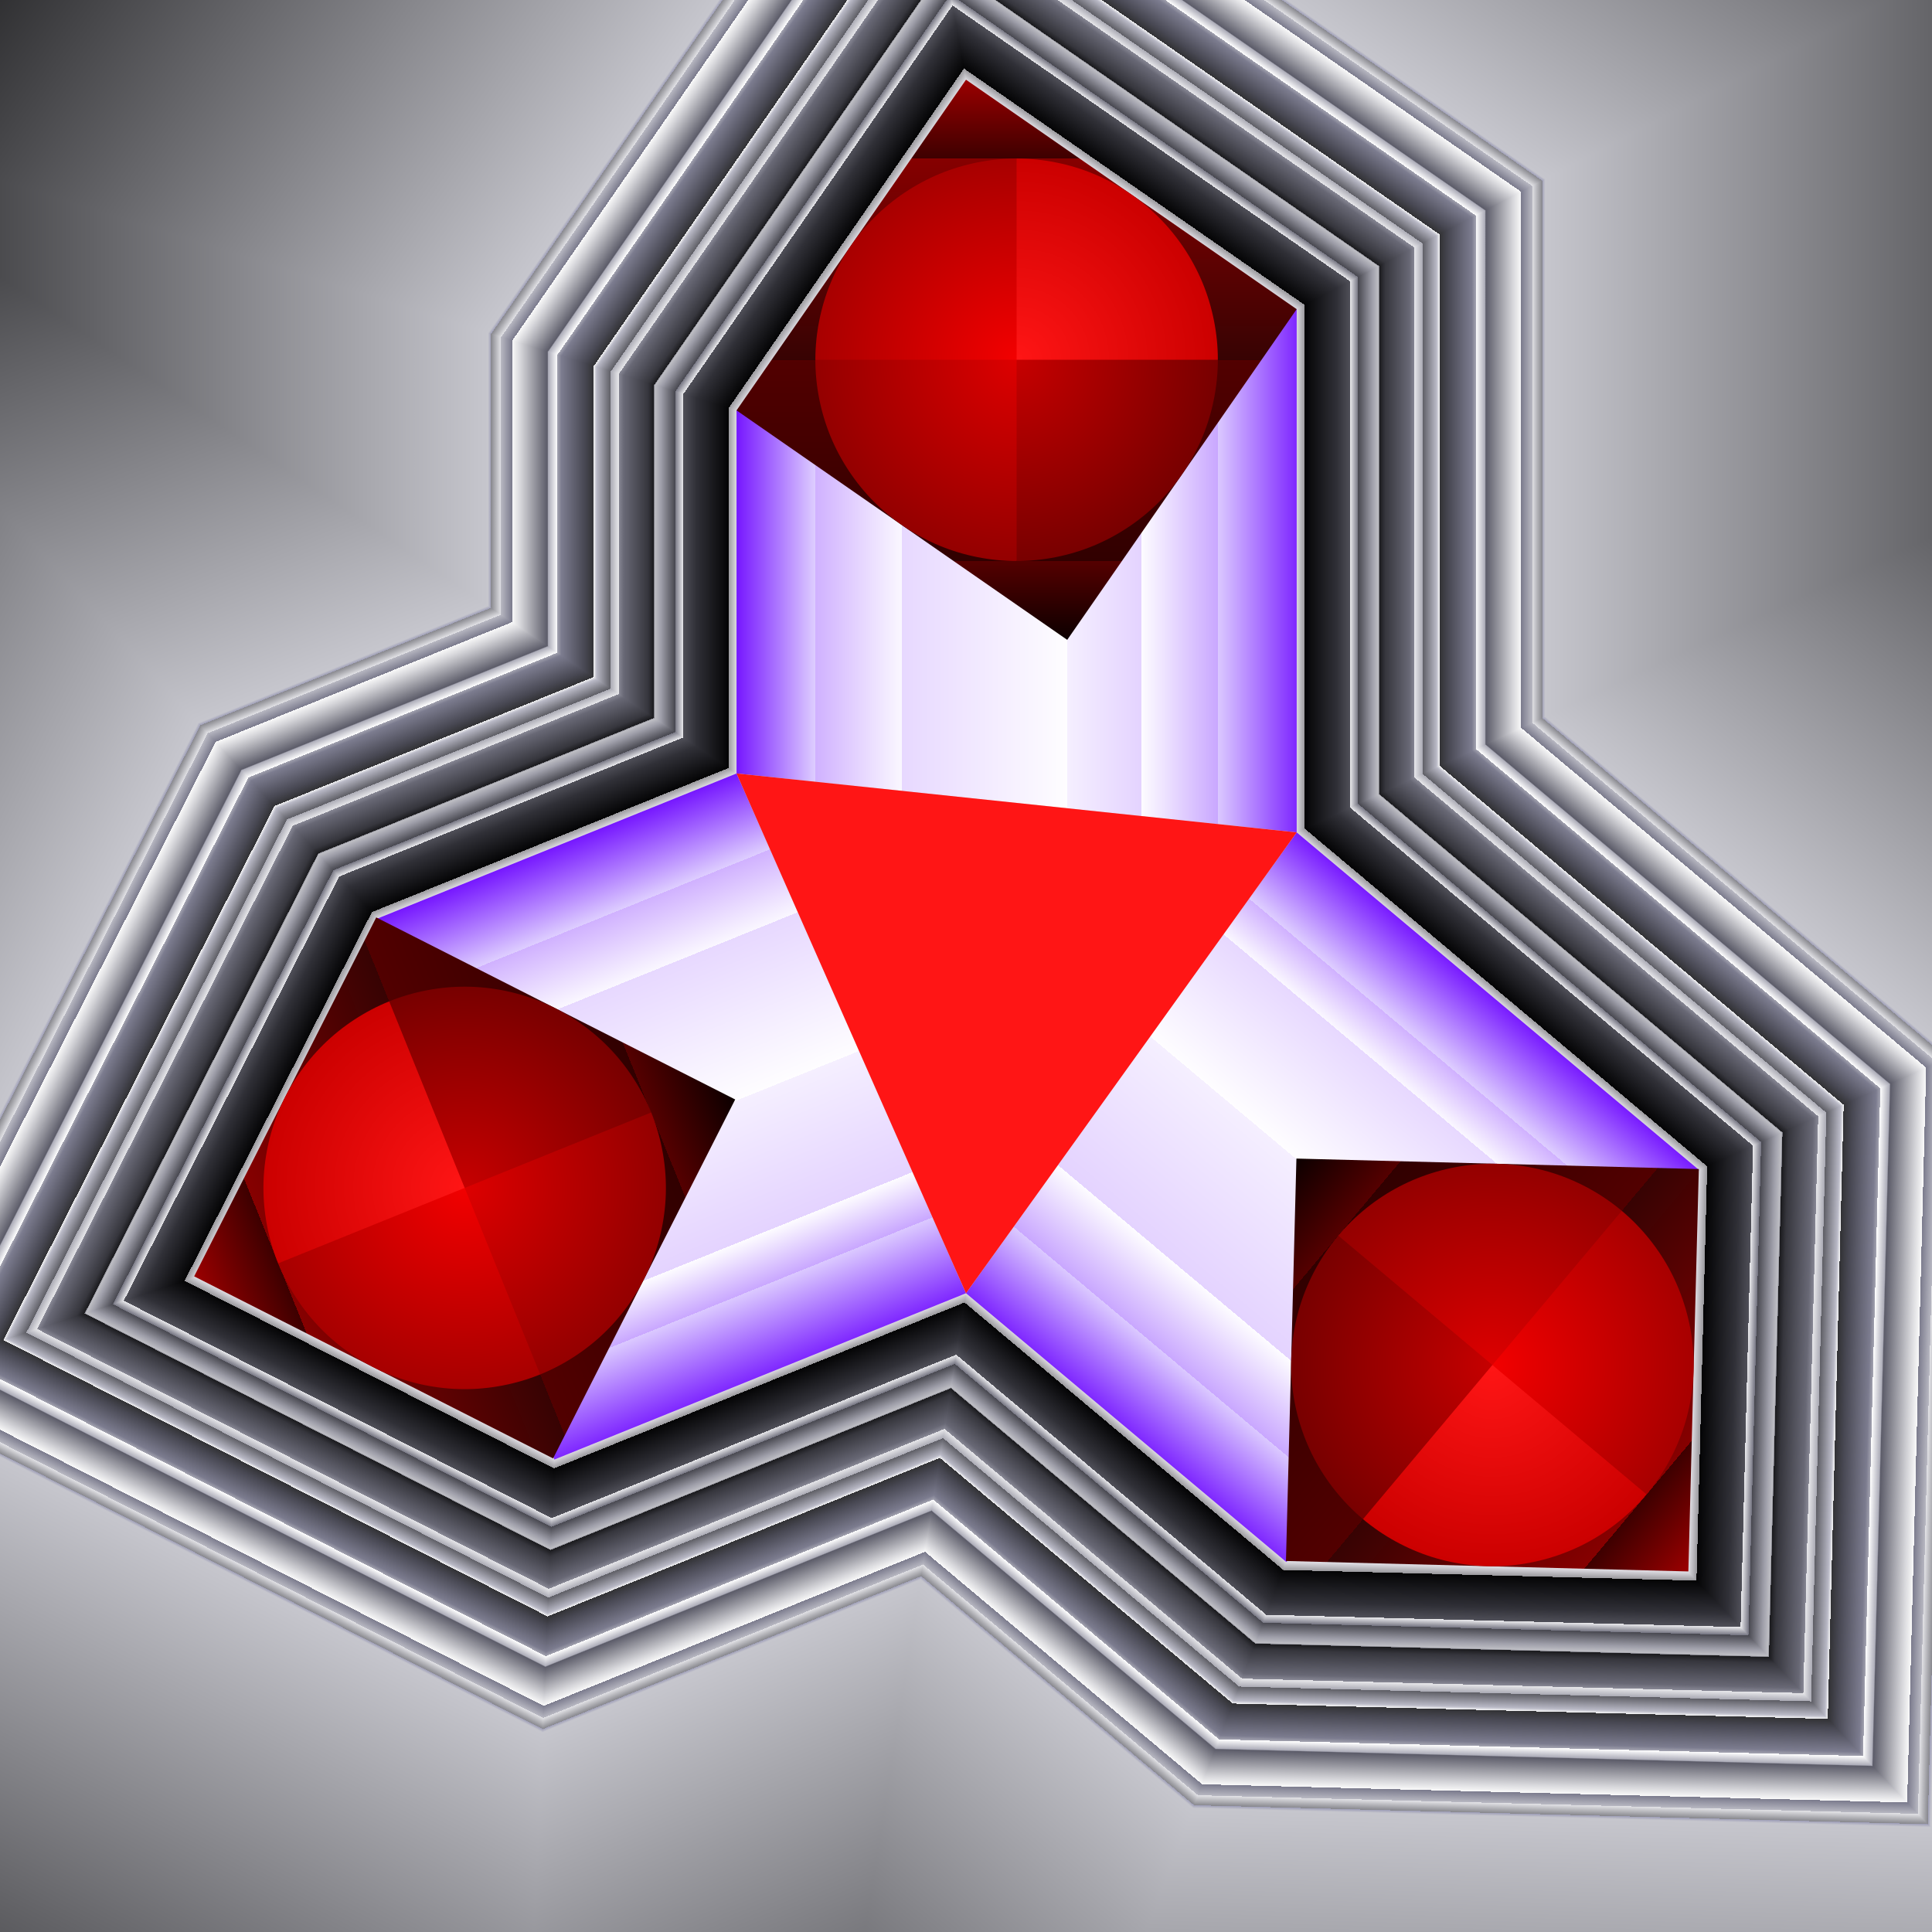
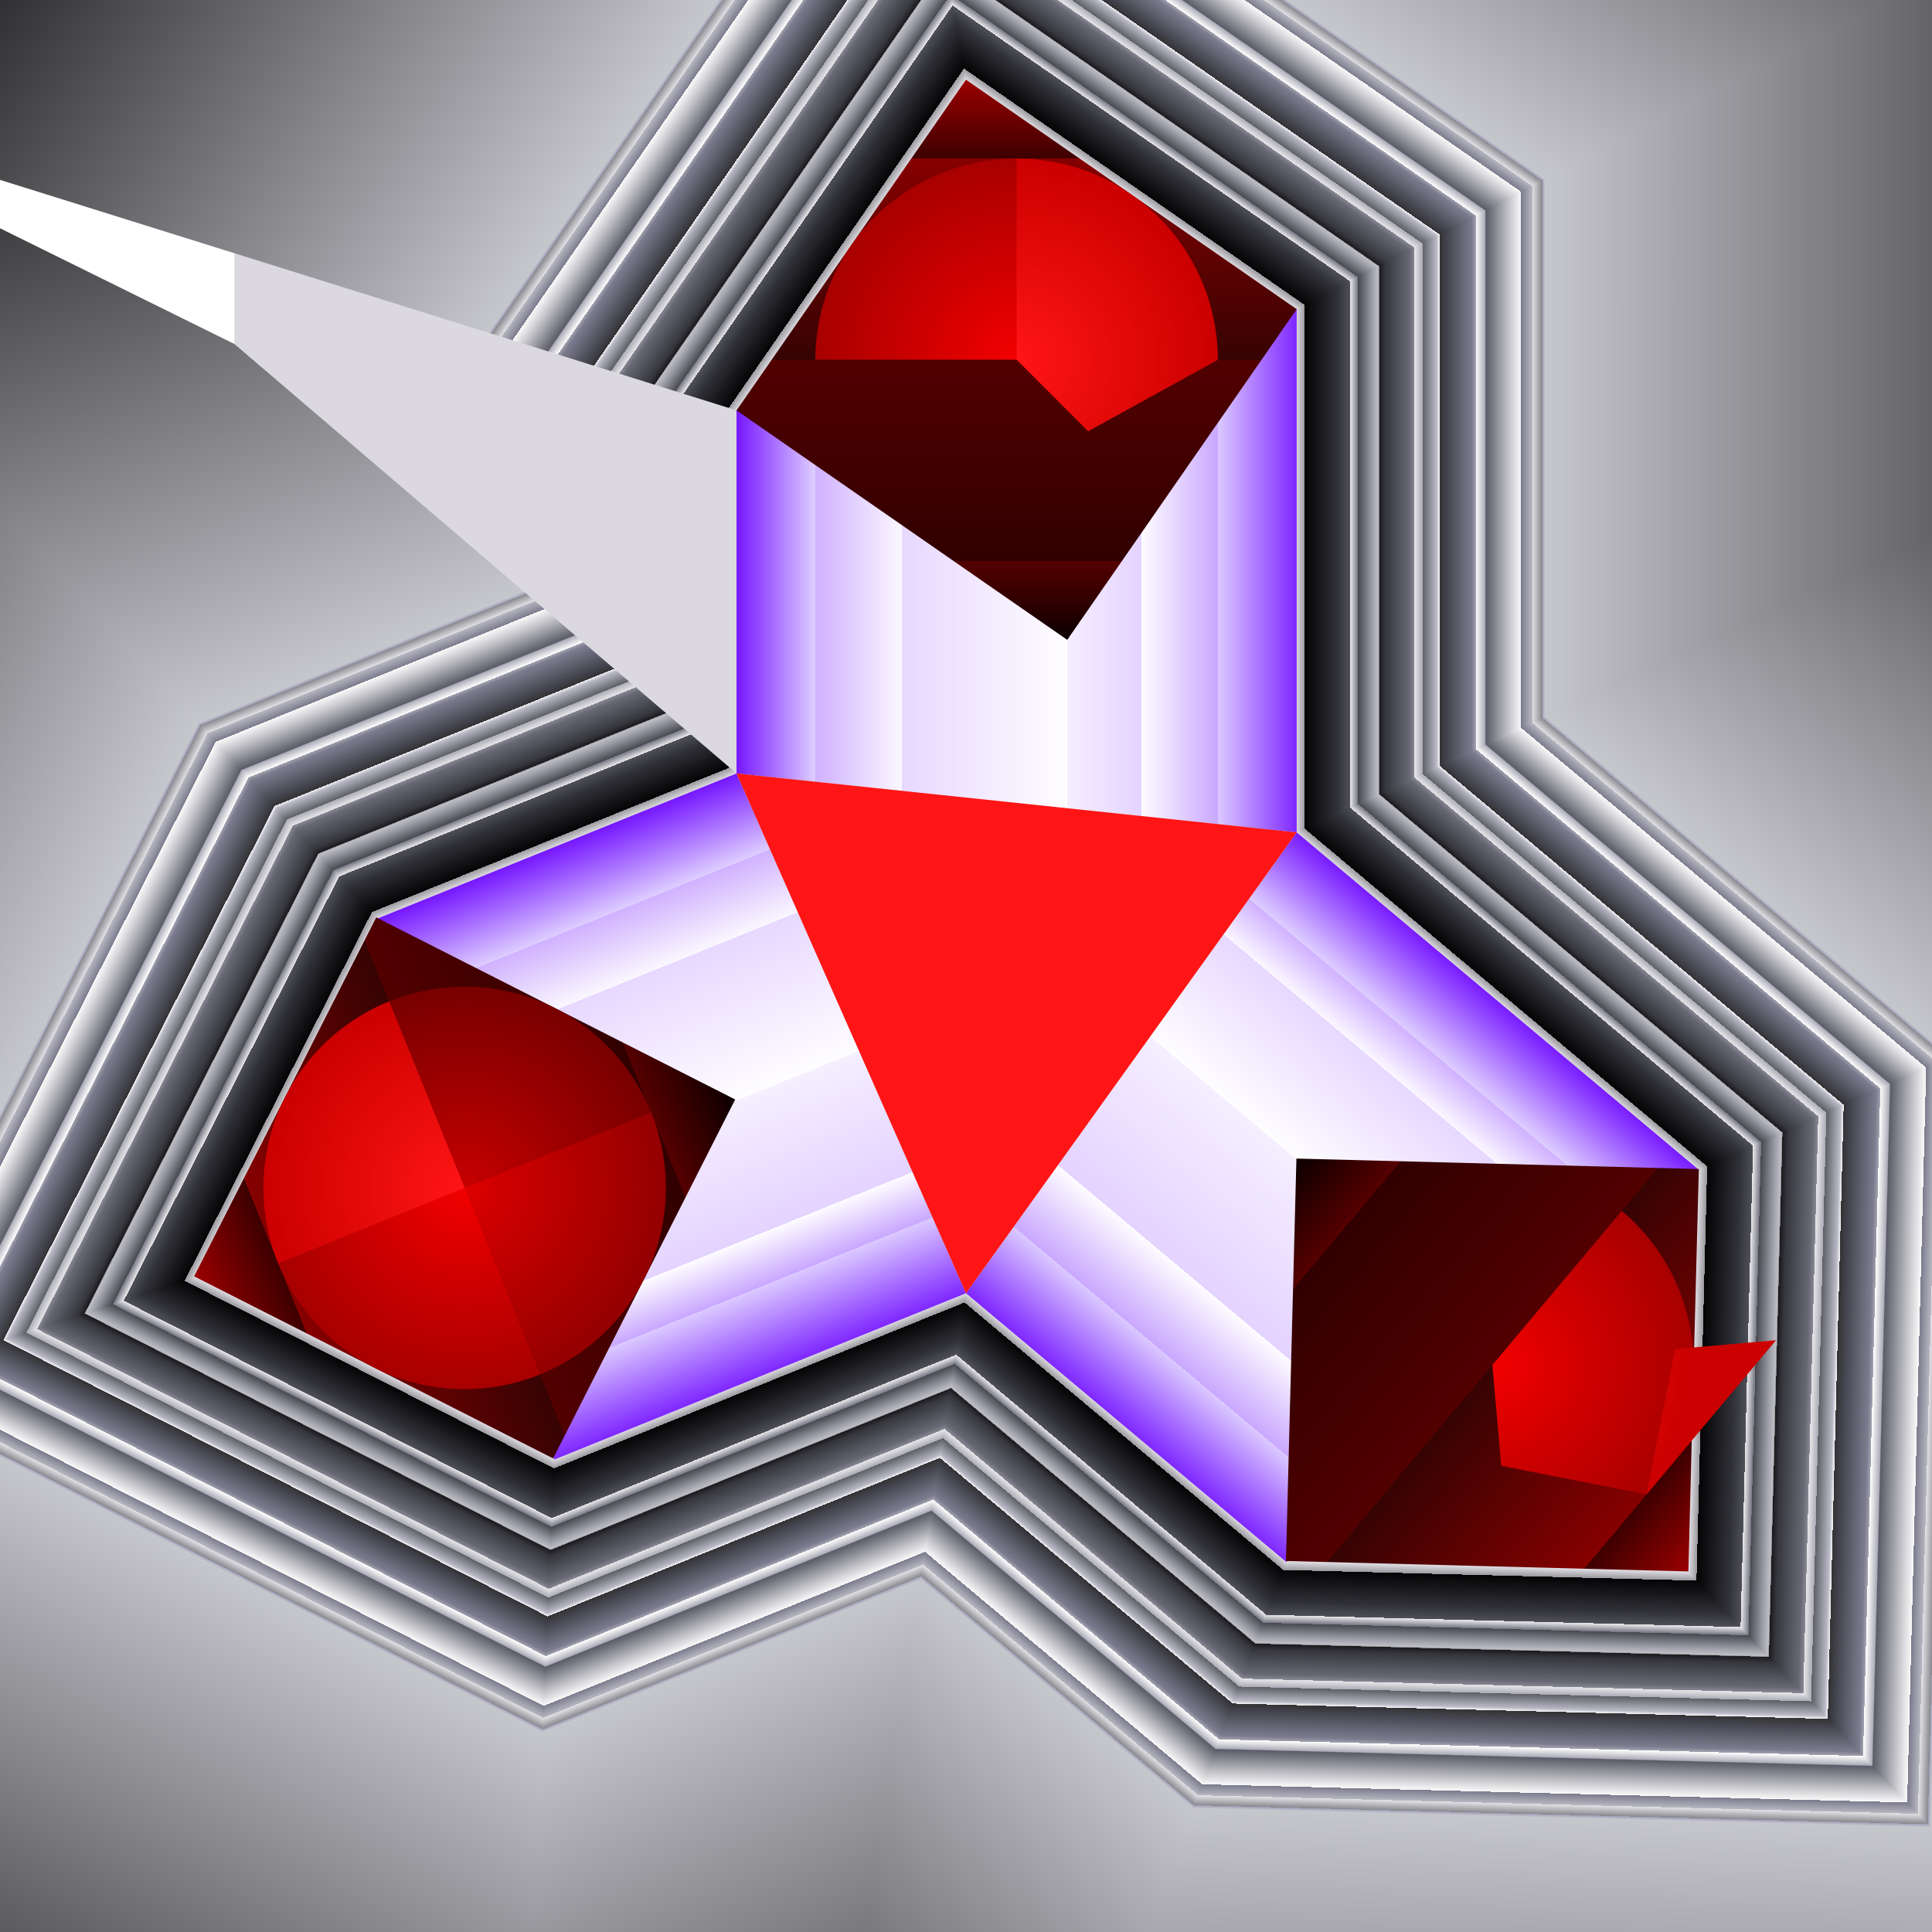
<svg xmlns="http://www.w3.org/2000/svg" xmlns:ns1="http://www.inkscape.org/namespaces/inkscape" xmlns:ns2="http://sodipodi.sourceforge.net/DTD/sodipodi-0.dtd" xmlns:xlink="http://www.w3.org/1999/xlink" width="4800mm" height="4800mm" viewBox="0 0 17007.874 17007.874" id="svg2" version="1.1" ns1:version="0.91 r13725" ns2:docname="cube10.svg">
  <ns2:namedview id="base" pagecolor="#646464" bordercolor="#ffffff" borderopacity="1" ns1:pageopacity="1" ns1:pageshadow="2" ns1:zoom="0.03263194444444444" ns1:cx="8503.937007874018" ns1:cy="8503.937007874018" ns1:document-units="mm" ns1:current-layer="layer1" showgrid="false" borderlayer="true" ns1:showpageshadow="false" ns1:window-width="1366" ns1:window-height="705" ns1:window-x="-8" ns1:window-y="-8" ns1:window-maximized="1" ns1:snap-center="true" ns1:object-nodes="true" ns1:snap-smooth-nodes="true" ns1:snap-intersection-paths="true" ns1:snap-global="true" showguides="true" ns1:guide-bbox="true" ns1:object-paths="false" ns1:snap-nodes="true" ns1:snap-bbox="false" ns1:bbox-paths="true" ns1:snap-others="false" ns1:snap-object-midpoints="true" guidecolor="#ffffff" guideopacity="1" guidehicolor="#00ff72" guidehiopacity="1" fit-margin-top="0" fit-margin-left="0" fit-margin-right="0" fit-margin-bottom="0" />
  <defs id="defs4">
    <linearGradient id="linearGradient117149" ns1:collect="always">
      <stop id="stop117151" offset="0" style="stop-color:#0c0000;stop-opacity:1" />
      <stop style="stop-color:#550000;stop-opacity:1" offset="0.141" id="stop117153" />
      <stop id="stop117155" offset="0.141" style="stop-color:#310000;stop-opacity:1" />
      <stop style="stop-color:#520000;stop-opacity:1" offset="0.5" id="stop117157" />
      <stop id="stop117159" offset="0.5" style="stop-color:#370303;stop-opacity:1" />
      <stop style="stop-color:#860000;stop-opacity:1" offset="0.859" id="stop117161" />
      <stop id="stop117163" offset="0.859" style="stop-color:#3d0000;stop-opacity:1" />
      <stop id="stop117165" offset="1" style="stop-color:#9b0000;stop-opacity:1" />
    </linearGradient>
    <linearGradient id="linearGradient116545" ns1:collect="always">
      <stop id="stop116547" offset="0" style="stop-color:#0c0000;stop-opacity:1" />
      <stop style="stop-color:#550000;stop-opacity:1" offset="0.146" id="stop116549" />
      <stop id="stop116551" offset="0.146" style="stop-color:#310000;stop-opacity:1" />
      <stop style="stop-color:#520000;stop-opacity:1" offset="0.5" id="stop116553" />
      <stop id="stop116555" offset="0.5" style="stop-color:#370303;stop-opacity:1" />
      <stop style="stop-color:#860000;stop-opacity:1" offset="0.854" id="stop116557" />
      <stop id="stop116559" offset="0.854" style="stop-color:#3d0000;stop-opacity:1" />
      <stop id="stop116561" offset="1" style="stop-color:#9b0000;stop-opacity:1" />
    </linearGradient>
    <linearGradient ns1:collect="always" id="linearGradient114162">
      <stop style="stop-color:#dbd9df;stop-opacity:1" offset="0" id="stop114164" />
      <stop id="stop117193" offset="0.008" style="stop-color:#9a999d;stop-opacity:1" />
      <stop id="stop117181" offset="0.008" style="stop-color:#040405;stop-opacity:1" />
      <stop style="stop-color:#303037;stop-opacity:1" offset="0.04" id="stop4389" />
      <stop id="stop117179" offset="0.053" style="stop-color:#4f4f58;stop-opacity:1" />
      <stop style="stop-color:#eaeaed;stop-opacity:1" offset="0.053" id="stop117189" />
      <stop id="stop117177" offset="0.061" style="stop-color:#767683;stop-opacity:1" />
      <stop style="stop-color:#484850;stop-opacity:1" offset="0.061" id="stop117191" />
      <stop style="stop-color:#9e9ea9;stop-opacity:1" offset="0.075" id="stop117185" />
      <stop id="stop117195" offset="0.081" style="stop-color:#bebec4;stop-opacity:1" />
      <stop style="stop-color:#72727b;stop-opacity:1" offset="0.082" id="stop117197" />
      <stop id="stop4383" offset="0.082" style="stop-color:#1a1a1d;stop-opacity:1" />
      <stop style="stop-color:#36363d;stop-opacity:1" offset="0.088" id="stop117183" />
      <stop id="stop4377" offset="0.112" style="stop-color:#686875;stop-opacity:1" />
      <stop style="stop-color:#878794;stop-opacity:1" offset="0.117" id="stop4379" />
      <stop id="stop4381" offset="0.117" style="stop-color:#e7e7ea;stop-opacity:1" />
      <stop id="stop4363" offset="0.125" style="stop-color:#ababb5;stop-opacity:1" />
      <stop style="stop-color:#5e5e65;stop-opacity:1" offset="0.125" id="stop4385" />
      <stop style="stop-color:#b9b9c6;stop-opacity:1" offset="0.139" id="stop4365" />
      <stop id="stop4369" offset="0.142" style="stop-color:#f4f4f5;stop-opacity:1" />
      <stop style="stop-color:#323235;stop-opacity:1" offset="0.142" id="stop4387" />
      <stop id="stop4353" offset="0.151" style="stop-color:#484853;stop-opacity:1" />
      <stop style="stop-color:#7c7c8f;stop-opacity:1" offset="0.174" id="stop4355" />
      <stop id="stop4357" offset="0.178" style="stop-color:#a2a2af;stop-opacity:1" />
      <stop style="stop-color:#ffffff;stop-opacity:1" offset="0.178" id="stop4371" />
      <stop id="stop4345" offset="0.187" style="stop-color:#adadb9;stop-opacity:1" />
      <stop style="stop-color:#5c5c69;stop-opacity:1" offset="0.188" id="stop4359" />
      <stop id="stop4361" offset="0.215" style="stop-color:#d7d7db;stop-opacity:1" />
      <stop style="stop-color:#f9f9f9;stop-opacity:1" offset="0.223" id="stop4373" />
      <stop style="stop-color:#7b7b8d;stop-opacity:1" offset="0.223" id="stop4347" />
      <stop id="stop4349" offset="0.234" style="stop-color:#b7b7c1;stop-opacity:1" />
      <stop style="stop-color:#e2e2e6;stop-opacity:1" offset="0.234" id="stop4351" />
      <stop id="stop4375" offset="0.244" style="stop-color:#88888e;stop-opacity:1;" />
      <stop id="stop117187" offset="0.244" style="stop-color:#9f9fb8;stop-opacity:1" />
      <stop style="stop-color:#c6c6cd;stop-opacity:1" offset="0.247" id="stop4367" />
      <stop style="stop-color:#070708;stop-opacity:1" offset="1" id="stop114166" />
    </linearGradient>
    <linearGradient id="linearGradient113213" ns1:collect="always">
      <stop id="stop113215" offset="0" style="stop-color:#c60000;stop-opacity:1" />
      <stop id="stop113217" offset="1" style="stop-color:#780000;stop-opacity:1" />
    </linearGradient>
    <linearGradient ns1:collect="always" id="linearGradient113063">
      <stop style="stop-color:#ff1515;stop-opacity:1" offset="0" id="stop113065" />
      <stop style="stop-color:#cb0000;stop-opacity:1" offset="1" id="stop113067" />
    </linearGradient>
    <linearGradient id="linearGradient112955" ns1:collect="always">
      <stop id="stop112957" offset="0" style="stop-color:#f20000;stop-opacity:1" />
      <stop id="stop112959" offset="1" style="stop-color:#a70000;stop-opacity:1" />
    </linearGradient>
    <linearGradient ns1:collect="always" id="linearGradient112733">
      <stop style="stop-color:#dd0000;stop-opacity:1" offset="0" id="stop112735" />
      <stop style="stop-color:#940000;stop-opacity:1" offset="1" id="stop112737" />
    </linearGradient>
    <linearGradient id="linearGradient13636" ns1:collect="always">
      <stop id="stop13638" offset="0" style="stop-color:#0c0000;stop-opacity:1" />
      <stop style="stop-color:#550000;stop-opacity:1" offset="0.144" id="stop13640" />
      <stop id="stop13642" offset="0.144" style="stop-color:#310000;stop-opacity:1" />
      <stop style="stop-color:#520000;stop-opacity:1" offset="0.5" id="stop13644" />
      <stop id="stop13646" offset="0.5" style="stop-color:#370303;stop-opacity:1" />
      <stop style="stop-color:#860000;stop-opacity:1" offset="0.856" id="stop13648" />
      <stop id="stop13650" offset="0.856" style="stop-color:#3d0000;stop-opacity:1" />
      <stop id="stop13652" offset="1" style="stop-color:#9b0000;stop-opacity:1" />
    </linearGradient>
    <linearGradient id="linearGradient5177" ns1:collect="always">
      <stop id="stop5179" offset="0" style="stop-color:#7617ff;stop-opacity:1" />
      <stop style="stop-color:#deceff;stop-opacity:1" offset="0.141" id="stop5181" />
      <stop id="stop5183" offset="0.141" style="stop-color:#d0b1ff;stop-opacity:1" />
      <stop style="stop-color:#faf7ff;stop-opacity:1" offset="0.295" id="stop5185" />
      <stop id="stop5187" offset="0.295" style="stop-color:#e7d8ff;stop-opacity:1" />
      <stop style="stop-color:#fefdff;stop-opacity:1" offset="0.59" id="stop5189" />
      <stop id="stop5191" offset="0.59" style="stop-color:#f5efff;stop-opacity:1" />
      <stop style="stop-color:#e4d3ff;stop-opacity:1" offset="0.723" id="stop5193" />
      <stop id="stop5195" offset="0.723" style="stop-color:#fdfcff;stop-opacity:1" />
      <stop id="stop5197" offset="0.859" style="stop-color:#c9a7ff;stop-opacity:1" />
      <stop style="stop-color:#dbc9ff;stop-opacity:1" offset="0.859" id="stop5199" />
      <stop id="stop5201" offset="1" style="stop-color:#7f28ff;stop-opacity:1" />
    </linearGradient>
    <linearGradient id="linearGradient5143" ns1:collect="always">
      <stop id="stop5145" offset="0" style="stop-color:#7617ff;stop-opacity:1" />
      <stop style="stop-color:#deceff;stop-opacity:1" offset="0.146" id="stop5147" />
      <stop id="stop5149" offset="0.146" style="stop-color:#d0b1ff;stop-opacity:1" />
      <stop style="stop-color:#faf7ff;stop-opacity:1" offset="0.267" id="stop5151" />
      <stop id="stop5153" offset="0.267" style="stop-color:#e7d8ff;stop-opacity:1" />
      <stop style="stop-color:#fefdff;stop-opacity:1" offset="0.534" id="stop5155" />
      <stop id="stop5157" offset="0.534" style="stop-color:#f5efff;stop-opacity:1" />
      <stop style="stop-color:#e4d3ff;stop-opacity:1" offset="0.767" id="stop5159" />
      <stop id="stop5161" offset="0.767" style="stop-color:#fdfcff;stop-opacity:1" />
      <stop id="stop5163" offset="0.854" style="stop-color:#c9a7ff;stop-opacity:1" />
      <stop style="stop-color:#dbc9ff;stop-opacity:1" offset="0.854" id="stop5165" />
      <stop id="stop5167" offset="1" style="stop-color:#7f28ff;stop-opacity:1" />
    </linearGradient>
    <linearGradient ns1:collect="always" id="linearGradient4509">
      <stop style="stop-color:#7617ff;stop-opacity:1" offset="0" id="stop4511" />
      <stop id="stop4521" offset="0.147" style="stop-color:#deceff;stop-opacity:1" />
      <stop style="stop-color:#d0b1ff;stop-opacity:1" offset="0.147" id="stop4527" />
      <stop id="stop5139" offset="0.224" style="stop-color:#faf7ff;stop-opacity:1" />
      <stop style="stop-color:#e7d8ff;stop-opacity:1" offset="0.224" id="stop5141" />
      <stop id="stop4517" offset="0.445" style="stop-color:#fefdff;stop-opacity:1" />
      <stop style="stop-color:#f5efff;stop-opacity:1" offset="0.445" id="stop4523" />
      <stop id="stop5135" offset="0.723" style="stop-color:#e4d3ff;stop-opacity:1" />
      <stop style="stop-color:#fdfcff;stop-opacity:1" offset="0.723" id="stop5137" />
      <stop style="stop-color:#c9a7ff;stop-opacity:1" offset="0.856" id="stop4519" />
      <stop id="stop4529" offset="0.856" style="stop-color:#dbc9ff;stop-opacity:1" />
      <stop style="stop-color:#7f28ff;stop-opacity:1" offset="1" id="stop4513" />
    </linearGradient>
    <linearGradient ns1:collect="always" xlink:href="#linearGradient4509" id="linearGradient4515" x1="28331.633" y1="6301.885" x2="25119.404" y2="10130.105" gradientUnits="userSpaceOnUse" />
    <linearGradient ns1:collect="always" xlink:href="#linearGradient5143" id="linearGradient4537" x1="20969.637" y1="5011.152" x2="22842.396" y2="9646.385" gradientUnits="userSpaceOnUse" />
    <linearGradient ns1:collect="always" xlink:href="#linearGradient5177" id="linearGradient4563" x1="21970.203" y1="3430.732" x2="26901.334" y2="3430.732" gradientUnits="userSpaceOnUse" />
    <linearGradient ns1:collect="always" xlink:href="#linearGradient114162" id="linearGradient114458" x1="23990.234" y1="-1500.399" x2="29040.309" y2="-8778.149" gradientUnits="userSpaceOnUse" />
    <linearGradient ns1:collect="always" xlink:href="#linearGradient114162" id="linearGradient114466" x1="23990.234" y1="-1500.399" x2="16709.178" y2="-6545.71" gradientUnits="userSpaceOnUse" />
    <linearGradient ns1:collect="always" xlink:href="#linearGradient114162" id="linearGradient114478" x1="26901.334" y1="519.631" x2="35759.602" y2="519.631" gradientUnits="userSpaceOnUse" />
    <linearGradient ns1:collect="always" xlink:href="#linearGradient114162" id="linearGradient114504" gradientUnits="userSpaceOnUse" x1="26901.334" y1="5125.721" x2="32595.283" y2="-1660.127" gradientTransform="translate(3542.121,2972.167)" />
    <linearGradient ns1:collect="always" xlink:href="#linearGradient114162" id="linearGradient114605" x1="21970.203" y1="1410.702" x2="13111.938" y2="1410.702" gradientUnits="userSpaceOnUse" />
    <linearGradient ns1:collect="always" xlink:href="#linearGradient114162" id="linearGradient114607" x1="18810.891" y1="5883.345" x2="15492.519" y2="-2329.896" gradientUnits="userSpaceOnUse" />
    <linearGradient ns1:collect="always" xlink:href="#linearGradient114162" id="linearGradient114609" x1="17206.598" y1="9042.658" x2="9308.31" y2="5031.929" gradientUnits="userSpaceOnUse" />
    <linearGradient ns1:collect="always" xlink:href="#linearGradient114162" id="linearGradient114611" x1="17206.598" y1="9042.658" x2="13195.867" y2="16940.945" gradientUnits="userSpaceOnUse" />
    <linearGradient ns1:collect="always" xlink:href="#linearGradient114162" id="linearGradient114613" x1="20365.912" y1="10646.951" x2="23684.281" y2="18860.184" gradientUnits="userSpaceOnUse" />
    <linearGradient ns1:collect="always" xlink:href="#linearGradient114162" id="linearGradient114615" x1="26809.9" y1="11548.588" x2="21115.951" y2="18334.438" gradientUnits="userSpaceOnUse" />
    <linearGradient ns1:collect="always" xlink:href="#linearGradient114162" id="linearGradient114617" x1="30352.025" y1="11640.014" x2="30123.451" y2="20495.33" gradientUnits="userSpaceOnUse" />
    <linearGradient ns1:collect="always" xlink:href="#linearGradient114162" id="linearGradient114619" x1="30352.025" y1="11640.014" x2="39207.34" y2="11868.579" gradientUnits="userSpaceOnUse" />
    <linearGradient ns1:collect="always" xlink:href="#linearGradient114162" id="linearGradient114763" x1="22876.395" y1="-7664.309" x2="21762.557" y2="-13828.223" gradientUnits="userSpaceOnUse" />
    <clipPath clipPathUnits="userSpaceOnUse" id="clipPath117204">
      <path style="color:#000000;clip-rule:nonzero;display:inline;overflow:visible;visibility:visible;opacity:1;isolation:auto;mix-blend-mode:normal;color-interpolation:sRGB;color-interpolation-filters:linearRGB;solid-color:#000000;solid-opacity:1;fill:#ffffff;fill-opacity:1;fill-rule:nonzero;stroke:none;stroke-width:1.24;stroke-linecap:round;stroke-linejoin:miter;stroke-miterlimit:4;stroke-dasharray:none;stroke-dashoffset:0;stroke-opacity:1;marker:none;color-rendering:auto;image-rendering:auto;shape-rendering:auto;text-rendering:auto;enable-background:accumulate" d="m 15486.296,-2202.051 17007.874,0 0,17007.874 -17007.874,0 z" id="path117206" ns1:connector-curvature="0" />
    </clipPath>
    <filter style="color-interpolation-filters:sRGB" id="filter117270" ns1:label="filter1">
      <feColorMatrix id="feColorMatrix117272" values="0.7 0 0 0 0 0 0.7 0 0 0 0 0 0.7 0 0 0 0 0 1 0 " result="result4" />
      <feTurbulence id="feTurbulence117274" scale="6.3" baseFrequency="0.089 0.081" numOctaves="8.742" type="turbulence" />
      <feComponentTransfer id="feComponentTransfer117276" result="result2" numOctaves="9">
        <feFuncR id="feFuncR117278" type="identity" />
        <feFuncG id="feFuncG117280" type="identity" />
        <feFuncB id="feFuncB117282" type="identity" />
        <feFuncA id="feFuncA117284" type="linear" slope="1.9" />
      </feComponentTransfer>
      <feTurbulence id="feTurbulence117286" type="fractalNoise" result="result1" baseFrequency="0 0.43" numOctaves="8" />
      <feDisplacementMap id="feDisplacementMap117290" in2="result1" in="result2" scale="44.1" result="result3" baseFrequency="0.008" xChannelSelector="R" />
      <feComposite id="feComposite117292" in2="result3" in="result4" operator="in" result="result5" />
      <feComposite id="feComposite117294" in2="SourceGraphic" />
    </filter>
    <linearGradient ns1:collect="always" xlink:href="#linearGradient113063" id="linearGradient117304" x1="24435.77" y1="4544.538" x2="24435.77" y2="3834.762" gradientUnits="userSpaceOnUse" />
    <linearGradient ns1:collect="always" xlink:href="#linearGradient117149" id="linearGradient117336" gradientUnits="userSpaceOnUse" x1="24881.305" y1="3430.732" x2="24881.305" y2="-1500.399" />
    <radialGradient ns1:collect="always" xlink:href="#linearGradient112733" id="radialGradient117338" gradientUnits="userSpaceOnUse" gradientTransform="matrix(-1.331,6.00995889832312e-7,-6.009966515563292e-7,-1.331,77458.283,-34013.951)" cx="39833.223" cy="-26278.041" fx="39833.223" fy="-26278.041" r="1330.955" />
    <radialGradient ns1:collect="always" xlink:href="#linearGradient112955" id="radialGradient117340" gradientUnits="userSpaceOnUse" gradientTransform="matrix(8.583015046470521e-7,-1.476,1.476,8.583011540386209e-7,56969.56,46305.291)" cx="30725.191" cy="-22046.887" fx="30725.191" fy="-22046.887" r="1200.58" />
    <radialGradient ns1:collect="always" xlink:href="#linearGradient113063" id="radialGradient117342" gradientUnits="userSpaceOnUse" gradientTransform="matrix(1.476,-5.43633461247417e-7,5.436330191566086e-7,1.476,-25716.674,20502.826)" cx="33986.328" cy="-13239.896" fx="33986.328" fy="-13239.896" r="1200.58" />
    <radialGradient ns1:collect="always" xlink:href="#linearGradient113213" id="radialGradient117344" gradientUnits="userSpaceOnUse" gradientTransform="matrix(-9.007168583208269e-7,2,-2,-9.007170491681646e-7,-10649.836,-81457.655)" cx="41211.34" cy="-17542.789" fx="41211.34" fy="-17542.789" r="885.827" />
    <linearGradient ns1:collect="always" xlink:href="#linearGradient116545" id="linearGradient117346" gradientUnits="userSpaceOnUse" x1="34046.539" y1="-14428.246" x2="29047.275" y2="-14428.246" />
    <radialGradient ns1:collect="always" xlink:href="#linearGradient112733" id="radialGradient117348" gradientUnits="userSpaceOnUse" gradientTransform="matrix(-1.506102565792411e-6,1.331,-1.331,-1.506101467282238e-6,2759.175,-63903.43)" cx="33291.375" cy="-25542.568" fx="33291.375" fy="-25542.568" r="1330.955" />
    <radialGradient ns1:collect="always" xlink:href="#linearGradient112955" id="radialGradient117350" gradientUnits="userSpaceOnUse" gradientTransform="matrix(0.101,-1.472,1.472,0.101,57360.283,28251.175)" cx="31388.566" cy="-16145.905" fx="31388.566" fy="-16145.905" r="1200.58" />
    <radialGradient ns1:collect="always" xlink:href="#linearGradient113063" id="radialGradient117352" gradientUnits="userSpaceOnUse" gradientTransform="matrix(-1.30385748869651e-6,-1.476,1.476,-1.303857818654793e-6,57275.921,39271.635)" cx="39887.355" cy="-13903.324" fx="39887.355" fy="-13903.324" r="1200.58" />
    <radialGradient ns1:collect="always" xlink:href="#linearGradient113213" id="radialGradient117354" gradientUnits="userSpaceOnUse" gradientTransform="matrix(4.825514713369119e-7,2,-2,4.82551580027746e-7,-7034.325,-101032.368)" cx="40721.84" cy="-21896.76" fx="40721.84" fy="-21896.76" r="885.827" />
    <linearGradient ns1:collect="always" xlink:href="#linearGradient13636" id="linearGradient117356" gradientUnits="userSpaceOnUse" x1="39248.699" y1="-19305.998" x2="34269.719" y2="-19305.998" />
    <radialGradient ns1:collect="always" xlink:href="#linearGradient112733" id="radialGradient117358" gradientUnits="userSpaceOnUse" gradientTransform="matrix(-4.218847493575595e-15,1.331,-1.331,-6.439293542825908e-15,10684.386,-68519.393)" cx="36759.215" cy="-19588.715" fx="36759.215" fy="-19588.715" r="1330.955" />
    <radialGradient ns1:collect="always" xlink:href="#linearGradient112955" id="radialGradient117360" gradientUnits="userSpaceOnUse" gradientTransform="matrix(-1.30145448175023e-5,-1.476,1.476,-1.301465731662343e-5,65201.874,34655.363)" cx="36759.23" cy="-19273.961" fx="36759.23" fy="-19273.961" r="1200.58" />
    <radialGradient ns1:collect="always" xlink:href="#linearGradient113063" id="radialGradient117362" gradientUnits="userSpaceOnUse" gradientTransform="matrix(1.687538997430238e-14,-1.476,1.476,2.620126338115369e-14,65201.129,34655.591)" cx="36759.215" cy="-19273.961" fx="36759.215" fy="-19273.961" r="1200.58" />
    <radialGradient ns1:collect="always" xlink:href="#linearGradient113213" id="radialGradient117364" gradientUnits="userSpaceOnUse" gradientTransform="matrix(-6.661338147750941e-14,2,-2,-5.007105841059456e-14,-2418.215,-93107.256)" cx="36759.215" cy="-19588.715" fx="36759.215" fy="-19588.715" r="885.827" />
    <filter style="color-interpolation-filters:sRGB" id="filter4391" ns1:label="filter2">
      <feColorMatrix id="feColorMatrix4393" type="luminanceToAlpha" values="105.3" result="result3" />
      <feFlood id="feFlood4415" result="result4" flood-color="rgb(59,27,23)" />
      <feFlood id="feFlood4417" flood-color="rgb(245,201,26)" result="result1" />
      <feComposite id="feComposite4419" in2="result3" result="result2" operator="in" />
      <feComposite id="feComposite4421" in2="result4" result="result5" />
      <feComposite id="feComposite4425" in2="SourceGraphic" operator="in" />
    </filter>
    <filter style="color-interpolation-filters:sRGB" id="filter4427" ns1:label="filter3">
      <feColorMatrix id="feColorMatrix4429" type="hueRotate" values="199.4" />
    </filter>
  </defs>
  <g transform="translate(-15486.296,2202.051)" ns1:label="Layer 1" ns1:groupmode="layer" id="layer1">
    <g id="g114765" clip-path="url(#clipPath117204)" style="filter:url(#filter117270)">
      <path ns1:connector-curvature="0" id="path114755" d="m 22876.395,-7664.309 8454.072,5866.329 -5.045173e-4,4858.354 3595.743,3017.16 -260.814,10104.42 -9516.902,-245.64 -1966.569,-1650.134 -3024.916,1222.153 -8904.919,-4521.895 4361,-8588.069 1936.85,-772.979 5.7446399e-4,-1598.097 z" style="color:#000000;clip-rule:nonzero;display:inline;overflow:visible;visibility:visible;opacity:1;isolation:auto;mix-blend-mode:normal;color-interpolation:sRGB;color-interpolation-filters:linearRGB;solid-color:#000000;solid-opacity:1;fill:url(#linearGradient114763);fill-opacity:1;fill-rule:nonzero;stroke:none;stroke-width:1.24;stroke-linecap:round;stroke-linejoin:miter;stroke-miterlimit:4;stroke-dasharray:none;stroke-dashoffset:0;stroke-opacity:1;marker:none;color-rendering:auto;image-rendering:auto;shape-rendering:auto;text-rendering:auto;enable-background:accumulate" />
      <g id="g114641">
        <path style="color:#000000;clip-rule:nonzero;display:inline;overflow:visible;visibility:visible;opacity:1;isolation:auto;mix-blend-mode:normal;color-interpolation:sRGB;color-interpolation-filters:linearRGB;solid-color:#000000;solid-opacity:1;fill:url(#linearGradient114458);fill-opacity:1;fill-rule:nonzero;stroke:none;stroke-width:1.24;stroke-linecap:round;stroke-linejoin:miter;stroke-miterlimit:4;stroke-dasharray:none;stroke-dashoffset:0;stroke-opacity:1;marker:none;color-rendering:auto;image-rendering:auto;shape-rendering:auto;text-rendering:auto;enable-background:accumulate" d="m 26901.334,519.631 4429.134,111.566 4429.136,-4746.789 -13997.047,-9712.631 -1549.388,10009.718 3777.065,2318.107 z" id="path114354" ns1:connector-curvature="0" ns2:nodetypes="ccccccc" />
        <path ns2:nodetypes="ccccccc" style="color:#000000;clip-rule:nonzero;display:inline;overflow:visible;visibility:visible;opacity:1;isolation:auto;mix-blend-mode:normal;color-interpolation:sRGB;color-interpolation-filters:linearRGB;solid-color:#000000;solid-opacity:1;fill:url(#linearGradient114478);fill-opacity:1;fill-rule:nonzero;stroke:none;stroke-width:1.24;stroke-linecap:round;stroke-linejoin:miter;stroke-miterlimit:4;stroke-dasharray:none;stroke-dashoffset:0;stroke-opacity:1;marker:none;color-rendering:auto;image-rendering:auto;shape-rendering:auto;text-rendering:auto;enable-background:accumulate" d="m 35759.604,-4115.592 -4429.135,2317.611 -4429.135,2317.611 0,4606.09 6227.005,-556.767 2631.261,-3573.927 z" id="path114372" ns1:connector-curvature="0" />
        <path ns1:connector-curvature="0" id="path114374" d="m 35759.6,995.027 -4429.133,2065.347 -4429.133,2065.347 3542.121,2972.167 4352.348,3031.856 4613.164,-7072.564 z" style="color:#000000;clip-rule:nonzero;display:inline;overflow:visible;visibility:visible;opacity:1;isolation:auto;mix-blend-mode:normal;color-interpolation:sRGB;color-interpolation-filters:linearRGB;solid-color:#000000;solid-opacity:1;fill:url(#linearGradient114504);fill-opacity:1;fill-rule:nonzero;stroke:none;stroke-width:1.24;stroke-linecap:round;stroke-linejoin:miter;stroke-miterlimit:4;stroke-dasharray:none;stroke-dashoffset:0;stroke-opacity:1;marker:none;color-rendering:auto;image-rendering:auto;shape-rendering:auto;text-rendering:auto;enable-background:accumulate" ns2:nodetypes="ccccccc" />
        <path ns2:nodetypes="ccccccc" style="color:#000000;clip-rule:nonzero;display:inline;overflow:visible;visibility:visible;opacity:1;isolation:auto;mix-blend-mode:normal;color-interpolation:sRGB;color-interpolation-filters:linearRGB;solid-color:#000000;solid-opacity:1;fill:url(#linearGradient114619);fill-opacity:1;fill-rule:nonzero;stroke:none;stroke-width:1.24;stroke-linecap:round;stroke-linejoin:miter;stroke-miterlimit:4;stroke-dasharray:none;stroke-dashoffset:0;stroke-opacity:1;marker:none;color-rendering:auto;image-rendering:auto;shape-rendering:auto;text-rendering:auto;enable-background:accumulate" d="m 39408.967,4057.18 -4482.756,2020.354 -4482.756,2020.354 -91.428,3542.126 -445.082,4419.119 9071.82,4664.761 z" id="path114360" ns1:connector-curvature="0" />
        <path ns1:connector-curvature="0" id="path114358" d="m 38978.764,20723.895 -4313.369,-4541.94 -4313.369,-4541.94 -3542.125,-91.426 -2644.693,3562.658 -678.124,5212.791 z" style="color:#000000;clip-rule:nonzero;display:inline;overflow:visible;visibility:visible;opacity:1;isolation:auto;mix-blend-mode:normal;color-interpolation:sRGB;color-interpolation-filters:linearRGB;solid-color:#000000;solid-opacity:1;fill:url(#linearGradient114617);fill-opacity:1;fill-rule:nonzero;stroke:none;stroke-width:1.24;stroke-linecap:round;stroke-linejoin:miter;stroke-miterlimit:4;stroke-dasharray:none;stroke-dashoffset:0;stroke-opacity:1;marker:none;color-rendering:auto;image-rendering:auto;shape-rendering:auto;text-rendering:auto;enable-background:accumulate" ns2:nodetypes="ccccccc" />
        <path ns1:connector-curvature="0" id="path114368" d="m 23487.084,20324.037 1661.409,-4387.725 1661.409,-4387.725 -2819.668,-2365.96 -2320.768,5714.628 704.148,4492.476 z" style="color:#000000;clip-rule:nonzero;display:inline;overflow:visible;visibility:visible;opacity:1;isolation:auto;mix-blend-mode:normal;color-interpolation:sRGB;color-interpolation-filters:linearRGB;solid-color:#000000;solid-opacity:1;fill:url(#linearGradient114615);fill-opacity:1;fill-rule:nonzero;stroke:none;stroke-width:1.24;stroke-linecap:round;stroke-linejoin:miter;stroke-miterlimit:4;stroke-dasharray:none;stroke-dashoffset:0;stroke-opacity:1;marker:none;color-rendering:auto;image-rendering:auto;shape-rendering:auto;text-rendering:auto;enable-background:accumulate" ns2:nodetypes="ccccccc" />
        <path ns2:nodetypes="ccccccc" style="color:#000000;clip-rule:nonzero;display:inline;overflow:visible;visibility:visible;opacity:1;isolation:auto;mix-blend-mode:normal;color-interpolation:sRGB;color-interpolation-filters:linearRGB;solid-color:#000000;solid-opacity:1;fill:url(#linearGradient114613);fill-opacity:1;fill-rule:nonzero;stroke:none;stroke-width:1.24;stroke-linecap:round;stroke-linejoin:miter;stroke-miterlimit:4;stroke-dasharray:none;stroke-dashoffset:0;stroke-opacity:1;marker:none;color-rendering:auto;image-rendering:auto;shape-rendering:auto;text-rendering:auto;enable-background:accumulate" d="m 22373.613,19389.732 808.31,-5103.552 808.31,-5103.552 -3624.321,1464.323 -4661.364,2600.433 4243.555,7122.329 z" id="path114370" ns1:connector-curvature="0" />
        <path ns1:connector-curvature="0" id="path114364" d="m 19948.104,20369.713 208.904,-4861.381 208.904,-4861.381 -1579.658,-802.146 -1579.658,-802.146 -3774.008,-2350.256 -8135.008,6237.813 z" style="color:#000000;clip-rule:nonzero;display:inline;overflow:visible;visibility:visible;opacity:1;isolation:auto;mix-blend-mode:normal;color-interpolation:sRGB;color-interpolation-filters:linearRGB;solid-color:#000000;solid-opacity:1;fill:url(#linearGradient114611);fill-opacity:1;fill-rule:nonzero;stroke:none;stroke-width:1.24;stroke-linecap:round;stroke-linejoin:miter;stroke-miterlimit:4;stroke-dasharray:none;stroke-dashoffset:0;stroke-opacity:1;marker:none;color-rendering:auto;image-rendering:auto;shape-rendering:auto;text-rendering:auto;enable-background:accumulate" ns2:nodetypes="cccccccc" />
        <path ns2:nodetypes="ccccccc" style="color:#000000;clip-rule:nonzero;display:inline;overflow:visible;visibility:visible;opacity:1;isolation:auto;mix-blend-mode:normal;color-interpolation:sRGB;color-interpolation-filters:linearRGB;solid-color:#000000;solid-opacity:1;fill:url(#linearGradient114609);fill-opacity:1;fill-rule:nonzero;stroke:none;stroke-width:1.24;stroke-linecap:round;stroke-linejoin:miter;stroke-miterlimit:4;stroke-dasharray:none;stroke-dashoffset:0;stroke-opacity:1;marker:none;color-rendering:auto;image-rendering:auto;shape-rendering:auto;text-rendering:auto;enable-background:accumulate" d="m 5297.58,12930.215 5954.508,-1943.778 5954.508,-1943.778 1604.293,-3159.314 -2229.376,-3871.465 -4166.227,-3098.488 z" id="path114362" ns1:connector-curvature="0" />
        <path ns1:connector-curvature="0" id="path114378" d="m 12415.287,-1086.609 6395.603,6969.954 3159.313,-1276.449 -4420.264,-3780.553 -4420.264,-2182.456 -11.554,-14.462 z" style="color:#000000;clip-rule:nonzero;display:inline;overflow:visible;visibility:visible;opacity:1;isolation:auto;mix-blend-mode:normal;color-interpolation:sRGB;color-interpolation-filters:linearRGB;solid-color:#000000;solid-opacity:1;fill:url(#linearGradient114607);fill-opacity:1;fill-rule:nonzero;stroke:none;stroke-width:1.24;stroke-linecap:round;stroke-linejoin:miter;stroke-miterlimit:4;stroke-dasharray:none;stroke-dashoffset:0;stroke-opacity:1;marker:none;color-rendering:auto;image-rendering:auto;shape-rendering:auto;text-rendering:auto;enable-background:accumulate" ns2:nodetypes="ccccccc" />
-         <path ns2:nodetypes="cccccc" style="color:#000000;clip-rule:nonzero;display:inline;overflow:visible;visibility:visible;opacity:1;isolation:auto;mix-blend-mode:normal;color-interpolation:sRGB;color-interpolation-filters:linearRGB;solid-color:#000000;solid-opacity:1;fill:url(#linearGradient114605);fill-opacity:1;fill-rule:nonzero;stroke:none;stroke-width:1.24;stroke-linecap:round;stroke-linejoin:miter;stroke-miterlimit:4;stroke-dasharray:none;stroke-dashoffset:0;stroke-opacity:1;marker:none;color-rendering:auto;image-rendering:auto;shape-rendering:auto;text-rendering:auto;enable-background:accumulate" d="m 21970.203,4606.895 0.001,-3196.193 -1757.037,-5229.21 -7083.492,2462.394 4420.264,2981.505 z" id="path114380" ns1:connector-curvature="0" />
        <path ns2:nodetypes="cccccccc" style="color:#000000;clip-rule:nonzero;display:inline;overflow:visible;visibility:visible;opacity:1;isolation:auto;mix-blend-mode:normal;color-interpolation:sRGB;color-interpolation-filters:linearRGB;solid-color:#000000;solid-opacity:1;fill:url(#linearGradient114466);fill-opacity:1;fill-rule:nonzero;stroke:none;stroke-width:1.24;stroke-linecap:round;stroke-linejoin:miter;stroke-miterlimit:4;stroke-dasharray:none;stroke-dashoffset:0;stroke-opacity:1;marker:none;color-rendering:auto;image-rendering:auto;shape-rendering:auto;text-rendering:auto;enable-background:accumulate" d="m 23990.233,-1500.399 -1113.838,-6163.912 -1113.838,-6163.912 -8644.436,12457.646 11.554,14.462 4420.265,1383.408 4420.265,1383.408 z" id="path114438" ns1:connector-curvature="0" />
      </g>
    </g>
    <g id="g117208" style="opacity:1;filter:url(#filter4391)">
      <path ns1:connector-curvature="0" id="path4471" d="m 18810.89,5883.344 1555.022,4763.606 3624.321,-1464.323 -2020.029,-4575.732 z" style="color:#000000;clip-rule:nonzero;display:inline;overflow:visible;visibility:visible;opacity:1;isolation:auto;mix-blend-mode:normal;color-interpolation:sRGB;color-interpolation-filters:linearRGB;solid-color:#000000;solid-opacity:1;fill:url(#linearGradient4537);fill-opacity:1;fill-rule:nonzero;stroke:none;stroke-width:1.24;stroke-linecap:round;stroke-linejoin:round;stroke-miterlimit:4;stroke-dasharray:none;stroke-dashoffset:0;stroke-opacity:1;marker:none;color-rendering:auto;image-rendering:auto;shape-rendering:auto;text-rendering:auto;enable-background:accumulate" />
      <path ns1:connector-curvature="0" id="path4469" d="m 21970.204,1410.702 -1e-11,3196.194 4931.13,518.827 0,-4606.092 z" style="color:#000000;clip-rule:nonzero;display:inline;overflow:visible;visibility:visible;opacity:1;isolation:auto;mix-blend-mode:normal;color-interpolation:sRGB;color-interpolation-filters:linearRGB;solid-color:#000000;solid-opacity:1;fill:url(#linearGradient4563);fill-opacity:1;fill-rule:nonzero;stroke:none;stroke-width:1.24;stroke-linecap:round;stroke-linejoin:round;stroke-miterlimit:4;stroke-dasharray:none;stroke-dashoffset:0;stroke-opacity:1;marker:none;color-rendering:auto;image-rendering:auto;shape-rendering:auto;text-rendering:auto;enable-background:accumulate" />
      <path ns1:connector-curvature="0" id="path4452" d="m 23990.233,9182.628 2819.668,2365.96 3633.554,-3450.7 -3542.121,-2972.165 z" style="color:#000000;clip-rule:nonzero;display:inline;overflow:visible;visibility:visible;opacity:1;isolation:auto;mix-blend-mode:normal;color-interpolation:sRGB;color-interpolation-filters:linearRGB;solid-color:#000000;solid-opacity:1;fill:url(#linearGradient4515);fill-opacity:1;fill-rule:nonzero;stroke:none;stroke-width:1.24;stroke-linecap:round;stroke-linejoin:round;stroke-miterlimit:4;stroke-dasharray:none;stroke-dashoffset:0;stroke-opacity:1;marker:none;color-rendering:auto;image-rendering:auto;shape-rendering:auto;text-rendering:auto;enable-background:accumulate" />
    </g>
    <g id="g117391" style="">
      <path ns1:connector-curvature="0" id="path117296" d="m 21970.204,4606.895 2020.027,4575.731 2911.103,-4056.903 z" style="color:#000000;clip-rule:nonzero;display:inline;overflow:visible;visibility:visible;opacity:1;isolation:auto;mix-blend-mode:normal;color-interpolation:sRGB;color-interpolation-filters:linearRGB;solid-color:#000000;solid-opacity:1;fill:url(#linearGradient117304);fill-opacity:1;fill-rule:nonzero;stroke:none;stroke-width:1.24;stroke-linecap:round;stroke-linejoin:miter;stroke-miterlimit:4;stroke-dasharray:none;stroke-dashoffset:0;stroke-opacity:1;marker:none;color-rendering:auto;image-rendering:auto;shape-rendering:auto;text-rendering:auto;enable-background:accumulate" />
      <g id="g4234">
        <path id="path4160" d="m 26901.334,519.631 -2020.029,2911.101 -2911.101,-2020.029 2020.029,-2911.101 z" style="color:#000000;clip-rule:nonzero;display:inline;overflow:visible;visibility:visible;isolation:auto;mix-blend-mode:normal;color-interpolation:sRGB;color-interpolation-filters:linearRGB;solid-color:#000000;solid-opacity:1;fill:url(#linearGradient117336);fill-opacity:1;fill-rule:nonzero;stroke:none;stroke-width:1.24;stroke-linecap:round;stroke-linejoin:round;stroke-miterlimit:4;stroke-dasharray:none;stroke-dashoffset:0;stroke-opacity:1;color-rendering:auto;image-rendering:auto;shape-rendering:auto;text-rendering:auto;enable-background:accumulate" ns1:label="Face:8268" ns1:connector-curvature="0" />
        <g id="g113421">
-           <path style="color:#000000;clip-rule:nonzero;display:inline;overflow:visible;visibility:visible;opacity:1;isolation:auto;mix-blend-mode:normal;color-interpolation:sRGB;color-interpolation-filters:linearRGB;solid-color:#000000;solid-opacity:1;fill:url(#radialGradient117338);fill-opacity:1;fill-rule:nonzero;stroke:none;stroke-width:1.24;stroke-linecap:round;stroke-linejoin:round;stroke-miterlimit:4;stroke-dasharray:none;stroke-dashoffset:0;stroke-opacity:1;marker:none;color-rendering:auto;image-rendering:auto;shape-rendering:auto;text-rendering:auto;enable-background:accumulate" d="m 24435.77,2736.82 c -230.422,-8.8e-11 -465.101,-46.681 -677.982,-134.859 -212.882,-88.179 -411.833,-221.114 -574.766,-384.046 -162.933,-162.933 -295.868,-361.884 -384.046,-574.766 -88.179,-212.882 -134.859,-447.561 -134.859,-677.982 l 1142.148,-629.506 c 81.874,-81.874 181.847,-148.674 288.82,-192.983 106.973,-44.31 224.899,-67.767 340.686,-67.767 115.787,5.092e-11 233.713,23.457 340.686,67.767 106.973,44.31 206.946,111.11 288.82,192.983 81.874,81.874 148.674,181.847 192.983,288.82 44.31,106.973 67.767,224.899 67.767,340.686 -5e-11,115.787 -23.457,233.713 -67.767,340.686 -44.31,106.973 -111.11,206.946 -192.983,288.82 z" id="path13760-4" ns1:connector-curvature="0" ns2:nodetypes="csssccssssssscc" />
          <path ns2:nodetypes="cssscccc" ns1:connector-curvature="0" id="path13766-4" d="m 22664.116,965.166 c 0,-230.422 46.681,-465.101 134.859,-677.982 88.179,-212.882 221.114,-411.833 384.046,-574.766 162.933,-162.933 361.884,-295.868 574.766,-384.046 212.882,-88.179 447.561,-134.859 677.982,-134.859 l 629.506,1142.148 -629.506,629.506 z" style="color:#000000;clip-rule:nonzero;display:inline;overflow:visible;visibility:visible;opacity:1;isolation:auto;mix-blend-mode:normal;color-interpolation:sRGB;color-interpolation-filters:linearRGB;solid-color:#000000;solid-opacity:1;fill:url(#radialGradient117340);fill-opacity:1;fill-rule:nonzero;stroke:none;stroke-width:1.24;stroke-linecap:round;stroke-linejoin:round;stroke-miterlimit:4;stroke-dasharray:none;stroke-dashoffset:0;stroke-opacity:1;marker:none;color-rendering:auto;image-rendering:auto;shape-rendering:auto;text-rendering:auto;enable-background:accumulate" />
          <path style="color:#000000;clip-rule:nonzero;display:inline;overflow:visible;visibility:visible;opacity:1;isolation:auto;mix-blend-mode:normal;color-interpolation:sRGB;color-interpolation-filters:linearRGB;solid-color:#000000;solid-opacity:1;fill:url(#radialGradient117342);fill-opacity:1;fill-rule:nonzero;stroke:none;stroke-width:1.24;stroke-linecap:round;stroke-linejoin:round;stroke-miterlimit:4;stroke-dasharray:none;stroke-dashoffset:0;stroke-opacity:1;marker:none;color-rendering:auto;image-rendering:auto;shape-rendering:auto;text-rendering:auto;enable-background:accumulate" d="m 24435.77,-806.487 c 230.422,6.55e-11 465.101,46.681 677.982,134.859 212.882,88.179 411.833,221.114 574.766,384.046 162.933,162.933 295.868,361.884 384.046,574.766 88.179,212.882 134.859,447.561 134.859,677.982 l -1142.148,629.506 -629.506,-629.506 z" id="path13770-4" ns1:connector-curvature="0" ns2:nodetypes="cssscccc" />
-           <path style="color:#000000;clip-rule:nonzero;display:inline;overflow:visible;visibility:visible;opacity:1;isolation:auto;mix-blend-mode:normal;color-interpolation:sRGB;color-interpolation-filters:linearRGB;solid-color:#000000;solid-opacity:1;fill:url(#radialGradient117344);fill-opacity:1;fill-rule:nonzero;stroke:none;stroke-width:1.24;stroke-linecap:round;stroke-linejoin:round;stroke-miterlimit:4;stroke-dasharray:none;stroke-dashoffset:0;stroke-opacity:1;marker:none;color-rendering:auto;image-rendering:auto;shape-rendering:auto;text-rendering:auto;enable-background:accumulate" d="m 26207.423,965.166 c 0,230.422 -46.681,465.101 -134.859,677.982 -88.179,212.882 -221.114,411.833 -384.046,574.766 -162.933,162.933 -361.884,295.868 -574.766,384.046 -212.882,88.179 -447.561,134.859 -677.982,134.859 l 6.1e-10,-1771.654 z" id="path4375-6" ns1:connector-curvature="0" ns2:nodetypes="csssccc" />
        </g>
      </g>
      <g transform="matrix(0.927,-0.375,0.375,0.927,-4192.26,33619.347)" id="g4286">
        <path ns1:connector-curvature="0" ns1:label="Face:8263" style="color:#000000;clip-rule:nonzero;display:inline;overflow:visible;visibility:visible;isolation:auto;mix-blend-mode:normal;color-interpolation:sRGB;color-interpolation-filters:linearRGB;solid-color:#000000;solid-opacity:1;fill:url(#linearGradient117346);fill-opacity:1;fill-rule:nonzero;stroke:none;stroke-width:1.24;stroke-linecap:round;stroke-linejoin:round;stroke-miterlimit:4;stroke-dasharray:none;stroke-dashoffset:0;stroke-opacity:1;color-rendering:auto;image-rendering:auto;shape-rendering:auto;text-rendering:auto;enable-background:accumulate" d="m 29047.276,-14770.934 2670.975,-2328.285 2328.286,2670.976 -2670.975,2328.285 z" id="path4245" />
        <g id="g113219-2" transform="translate(-5212.308,4989.127)">
          <path style="color:#000000;clip-rule:nonzero;display:inline;overflow:visible;visibility:visible;opacity:1;isolation:auto;mix-blend-mode:normal;color-interpolation:sRGB;color-interpolation-filters:linearRGB;solid-color:#000000;solid-opacity:1;fill:url(#radialGradient117348);fill-opacity:1;fill-rule:nonzero;stroke:none;stroke-width:1.24;stroke-linecap:round;stroke-linejoin:round;stroke-miterlimit:4;stroke-dasharray:none;stroke-dashoffset:0;stroke-opacity:1;marker:none;color-rendering:auto;image-rendering:auto;shape-rendering:auto;text-rendering:auto;enable-background:accumulate" d="m 38530.868,-19588.715 c 0,230.422 -46.681,465.101 -134.859,677.982 -88.179,212.882 -221.114,411.833 -384.046,574.766 -162.933,162.933 -361.884,295.868 -574.766,384.046 -212.882,88.179 -447.561,134.859 -677.982,134.859 l -629.506,-1142.148 c -81.874,-81.874 -148.674,-181.847 -192.983,-288.82 -44.31,-106.973 -67.767,-224.899 -67.767,-340.686 7e-12,-115.787 23.457,-233.713 67.767,-340.686 44.31,-106.973 111.11,-206.946 192.983,-288.82 81.874,-81.874 181.847,-148.674 288.82,-192.983 106.973,-44.31 224.899,-67.767 340.686,-67.767 115.787,0 233.713,23.457 340.686,67.767 106.973,44.31 206.946,111.11 288.82,192.983 z" id="path13760-4-2" ns1:connector-curvature="0" ns2:nodetypes="csssccssssssscc" />
          <path ns2:nodetypes="cssscccc" ns1:connector-curvature="0" id="path13766-4-7" d="m 34987.561,-19588.715 c 0,-230.422 46.681,-465.101 134.859,-677.982 88.179,-212.882 221.114,-411.833 384.046,-574.766 162.933,-162.933 361.884,-295.868 574.766,-384.046 212.882,-88.179 447.561,-134.859 677.982,-134.859 l 629.506,1142.148 -629.506,629.506 z" style="color:#000000;clip-rule:nonzero;display:inline;overflow:visible;visibility:visible;opacity:1;isolation:auto;mix-blend-mode:normal;color-interpolation:sRGB;color-interpolation-filters:linearRGB;solid-color:#000000;solid-opacity:1;fill:url(#radialGradient117350);fill-opacity:1;fill-rule:nonzero;stroke:none;stroke-width:1.24;stroke-linecap:round;stroke-linejoin:round;stroke-miterlimit:4;stroke-dasharray:none;stroke-dashoffset:0;stroke-opacity:1;marker:none;color-rendering:auto;image-rendering:auto;shape-rendering:auto;text-rendering:auto;enable-background:accumulate" transform="matrix(0,-1,1,0,56347.93,17170.5)" />
          <path style="color:#000000;clip-rule:nonzero;display:inline;overflow:visible;visibility:visible;opacity:1;isolation:auto;mix-blend-mode:normal;color-interpolation:sRGB;color-interpolation-filters:linearRGB;solid-color:#000000;solid-opacity:1;fill:url(#radialGradient117352);fill-opacity:1;fill-rule:nonzero;stroke:none;stroke-width:1.24;stroke-linecap:round;stroke-linejoin:round;stroke-miterlimit:4;stroke-dasharray:none;stroke-dashoffset:0;stroke-opacity:1;marker:none;color-rendering:auto;image-rendering:auto;shape-rendering:auto;text-rendering:auto;enable-background:accumulate" d="m 34987.561,-19588.715 c -2e-11,-230.422 46.681,-465.101 134.859,-677.982 88.179,-212.882 221.114,-411.833 384.046,-574.766 162.933,-162.933 361.884,-295.868 574.766,-384.046 212.882,-88.179 447.561,-134.859 677.982,-134.859 l 629.506,1142.148 -629.506,629.506 z" id="path13770-4-6" ns1:connector-curvature="0" ns2:nodetypes="cssscccc" />
          <path style="color:#000000;clip-rule:nonzero;display:inline;overflow:visible;visibility:visible;opacity:1;isolation:auto;mix-blend-mode:normal;color-interpolation:sRGB;color-interpolation-filters:linearRGB;solid-color:#000000;solid-opacity:1;fill:url(#radialGradient117354);fill-opacity:1;fill-rule:nonzero;stroke:none;stroke-width:1.24;stroke-linecap:round;stroke-linejoin:round;stroke-miterlimit:4;stroke-dasharray:none;stroke-dashoffset:0;stroke-opacity:1;marker:none;color-rendering:auto;image-rendering:auto;shape-rendering:auto;text-rendering:auto;enable-background:accumulate" d="m 38530.868,-19588.715 c 0,230.422 -46.681,465.101 -134.859,677.982 -88.179,212.882 -221.114,411.833 -384.046,574.766 -162.933,162.933 -361.884,295.868 -574.766,384.046 -212.882,88.179 -447.561,134.859 -677.982,134.859 l 6.2e-10,-1771.654 z" id="path4375-6-8" ns1:connector-curvature="0" ns2:nodetypes="csssccc" transform="matrix(0,-1,1,0,56347.93,17170.5)" />
        </g>
      </g>
      <g transform="matrix(-0.766,-0.643,0.643,-0.766,69377.291,18445.594)" id="g4382">
        <path ns1:connector-curvature="0" ns1:label="Face:8266" style="color:#000000;clip-rule:nonzero;display:inline;overflow:visible;visibility:visible;isolation:auto;mix-blend-mode:normal;color-interpolation:sRGB;color-interpolation-filters:linearRGB;solid-color:#000000;solid-opacity:1;fill:url(#linearGradient117356);fill-opacity:1;fill-rule:nonzero;stroke:none;stroke-width:1.24;stroke-linecap:round;stroke-linejoin:round;stroke-miterlimit:4;stroke-dasharray:none;stroke-dashoffset:0;stroke-opacity:1;color-rendering:auto;image-rendering:auto;shape-rendering:auto;text-rendering:auto;enable-background:accumulate" d="m 36476.503,-17099.219 -2206.783,-2772.206 2772.203,-2206.785 2206.783,2772.206 z" id="path4353" />
        <g id="g113219">
-           <path style="color:#000000;clip-rule:nonzero;display:inline;overflow:visible;visibility:visible;opacity:1;isolation:auto;mix-blend-mode:normal;color-interpolation:sRGB;color-interpolation-filters:linearRGB;solid-color:#000000;solid-opacity:1;fill:url(#radialGradient117358);fill-opacity:1;fill-rule:nonzero;stroke:none;stroke-width:1.24;stroke-linecap:round;stroke-linejoin:round;stroke-miterlimit:4;stroke-dasharray:none;stroke-dashoffset:0;stroke-opacity:1;marker:none;color-rendering:auto;image-rendering:auto;shape-rendering:auto;text-rendering:auto;enable-background:accumulate" d="m 38530.868,-19588.715 c 0,230.422 -46.681,465.101 -134.859,677.982 -88.179,212.882 -221.114,411.833 -384.046,574.766 -162.933,162.933 -361.884,295.868 -574.766,384.046 -212.882,88.179 -447.561,134.859 -677.982,134.859 l -629.506,-1142.148 c -81.874,-81.874 -148.674,-181.847 -192.983,-288.82 -44.31,-106.973 -67.767,-224.899 -67.767,-340.686 7e-12,-115.787 23.457,-233.713 67.767,-340.686 44.31,-106.973 111.11,-206.946 192.983,-288.82 81.874,-81.874 181.847,-148.674 288.82,-192.983 106.973,-44.31 224.899,-67.767 340.686,-67.767 115.787,0 233.713,23.457 340.686,67.767 106.973,44.31 206.946,111.11 288.82,192.983 z" id="path13760" ns1:connector-curvature="0" ns2:nodetypes="csssccssssssscc" />
          <path ns2:nodetypes="cssscccc" ns1:connector-curvature="0" id="path13766" d="m 34987.561,-19588.715 c 0,-230.422 46.681,-465.101 134.859,-677.982 88.179,-212.882 221.114,-411.833 384.046,-574.766 162.933,-162.933 361.884,-295.868 574.766,-384.046 212.882,-88.179 447.561,-134.859 677.982,-134.859 l 629.506,1142.148 -629.506,629.506 z" style="color:#000000;clip-rule:nonzero;display:inline;overflow:visible;visibility:visible;opacity:1;isolation:auto;mix-blend-mode:normal;color-interpolation:sRGB;color-interpolation-filters:linearRGB;solid-color:#000000;solid-opacity:1;fill:url(#radialGradient117360);fill-opacity:1;fill-rule:nonzero;stroke:none;stroke-width:1.24;stroke-linecap:round;stroke-linejoin:round;stroke-miterlimit:4;stroke-dasharray:none;stroke-dashoffset:0;stroke-opacity:1;marker:none;color-rendering:auto;image-rendering:auto;shape-rendering:auto;text-rendering:auto;enable-background:accumulate" transform="matrix(0,-1,1,0,56347.93,17170.5)" />
-           <path style="color:#000000;clip-rule:nonzero;display:inline;overflow:visible;visibility:visible;opacity:1;isolation:auto;mix-blend-mode:normal;color-interpolation:sRGB;color-interpolation-filters:linearRGB;solid-color:#000000;solid-opacity:1;fill:url(#radialGradient117362);fill-opacity:1;fill-rule:nonzero;stroke:none;stroke-width:1.24;stroke-linecap:round;stroke-linejoin:round;stroke-miterlimit:4;stroke-dasharray:none;stroke-dashoffset:0;stroke-opacity:1;marker:none;color-rendering:auto;image-rendering:auto;shape-rendering:auto;text-rendering:auto;enable-background:accumulate" d="m 34987.561,-19588.715 c -2e-11,-230.422 46.681,-465.101 134.859,-677.982 88.179,-212.882 221.114,-411.833 384.046,-574.766 162.933,-162.933 361.884,-295.868 574.766,-384.046 212.882,-88.179 447.561,-134.859 677.982,-134.859 l 629.506,1142.148 -629.506,629.506 z" id="path13770" ns1:connector-curvature="0" ns2:nodetypes="cssscccc" />
-           <path style="color:#000000;clip-rule:nonzero;display:inline;overflow:visible;visibility:visible;opacity:1;isolation:auto;mix-blend-mode:normal;color-interpolation:sRGB;color-interpolation-filters:linearRGB;solid-color:#000000;solid-opacity:1;fill:url(#radialGradient117364);fill-opacity:1;fill-rule:nonzero;stroke:none;stroke-width:1.24;stroke-linecap:round;stroke-linejoin:round;stroke-miterlimit:4;stroke-dasharray:none;stroke-dashoffset:0;stroke-opacity:1;marker:none;color-rendering:auto;image-rendering:auto;shape-rendering:auto;text-rendering:auto;enable-background:accumulate" d="m 38530.868,-19588.715 c 0,230.422 -46.681,465.101 -134.859,677.982 -88.179,212.882 -221.114,411.833 -384.046,574.766 -162.933,162.933 -361.884,295.868 -574.766,384.046 -212.882,88.179 -447.561,134.859 -677.982,134.859 l 6.2e-10,-1771.654 z" id="path4375" ns1:connector-curvature="0" ns2:nodetypes="csssccc" transform="matrix(0,-1,1,0,56347.93,17170.5)" />
+           <path style="color:#000000;clip-rule:nonzero;display:inline;overflow:visible;visibility:visible;opacity:1;isolation:auto;mix-blend-mode:normal;color-interpolation:sRGB;color-interpolation-filters:linearRGB;solid-color:#000000;solid-opacity:1;fill:url(#radialGradient117362);fill-opacity:1;fill-rule:nonzero;stroke:none;stroke-width:1.24;stroke-linecap:round;stroke-linejoin:round;stroke-miterlimit:4;stroke-dasharray:none;stroke-dashoffset:0;stroke-opacity:1;marker:none;color-rendering:auto;image-rendering:auto;shape-rendering:auto;text-rendering:auto;enable-background:accumulate" d="m 34987.561,-19588.715 l 629.506,1142.148 -629.506,629.506 z" id="path13770" ns1:connector-curvature="0" ns2:nodetypes="cssscccc" />
        </g>
      </g>
      <g id="g4504">
        <use x="0" y="0" xlink:href="#g4234" id="use4241" transform="matrix(1,0,0,-0.582,0,5428.277)" width="100%" height="100%" />
        <use x="0" y="0" xlink:href="#g4286" id="use4293" transform="matrix(-0.258,0.508,0.508,0.795,23835.102,-9630.028)" width="100%" height="100%" />
        <use x="0" y="0" xlink:href="#g4382" id="use4387" transform="matrix(0.021,-0.821,-0.821,0.311,32906.777,27611.81)" width="100%" height="100%" />
      </g>
    </g>
  </g>
</svg>